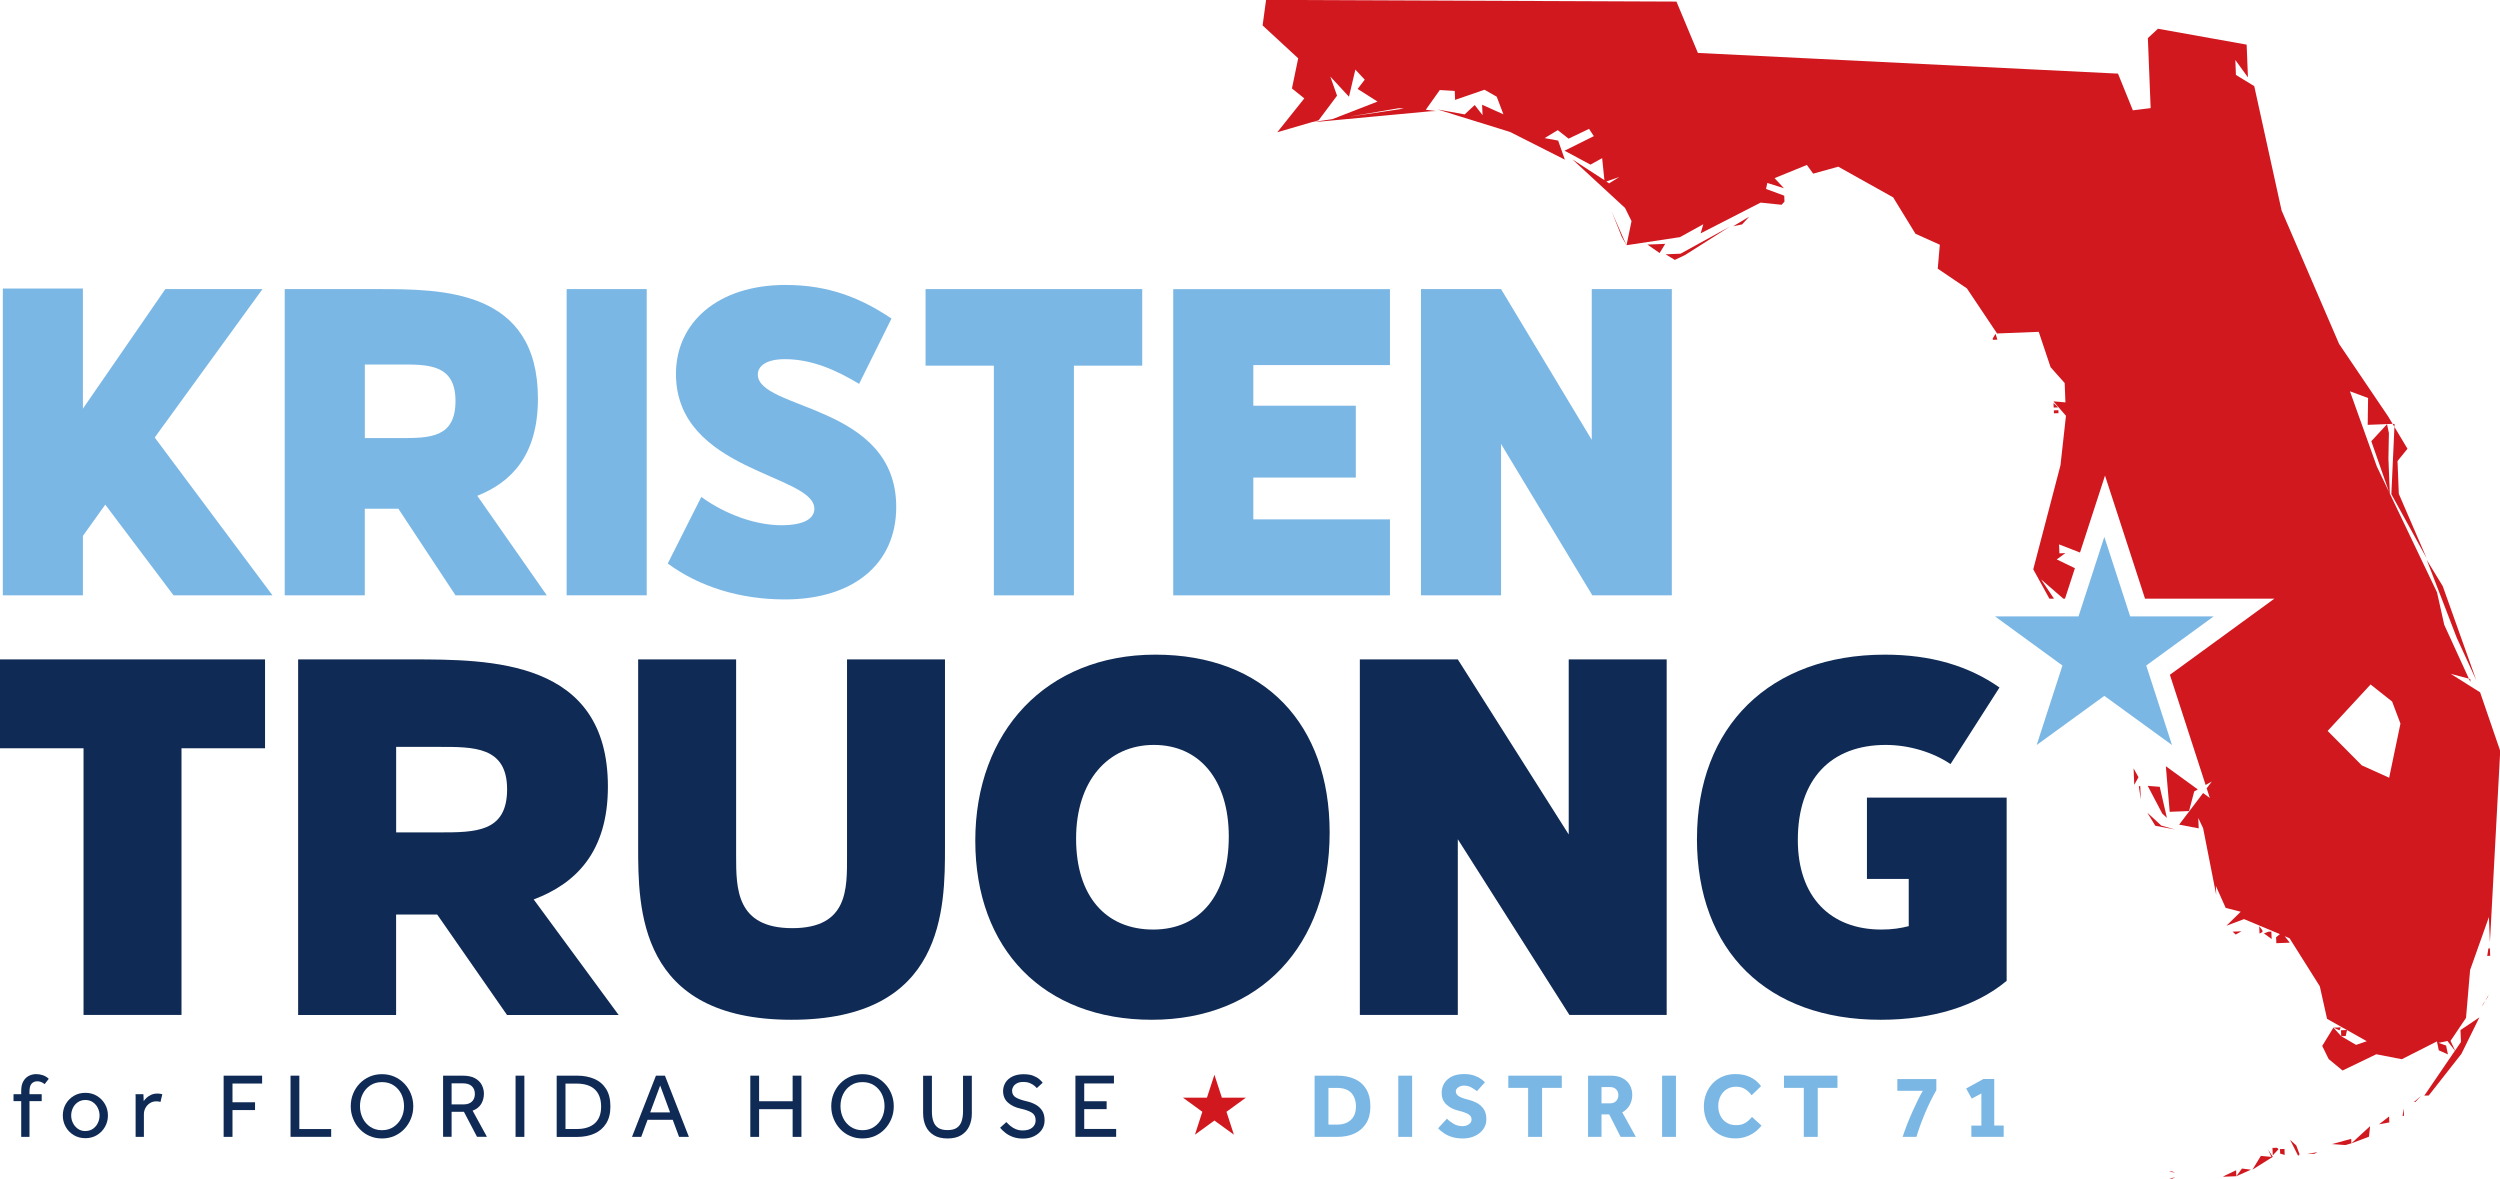
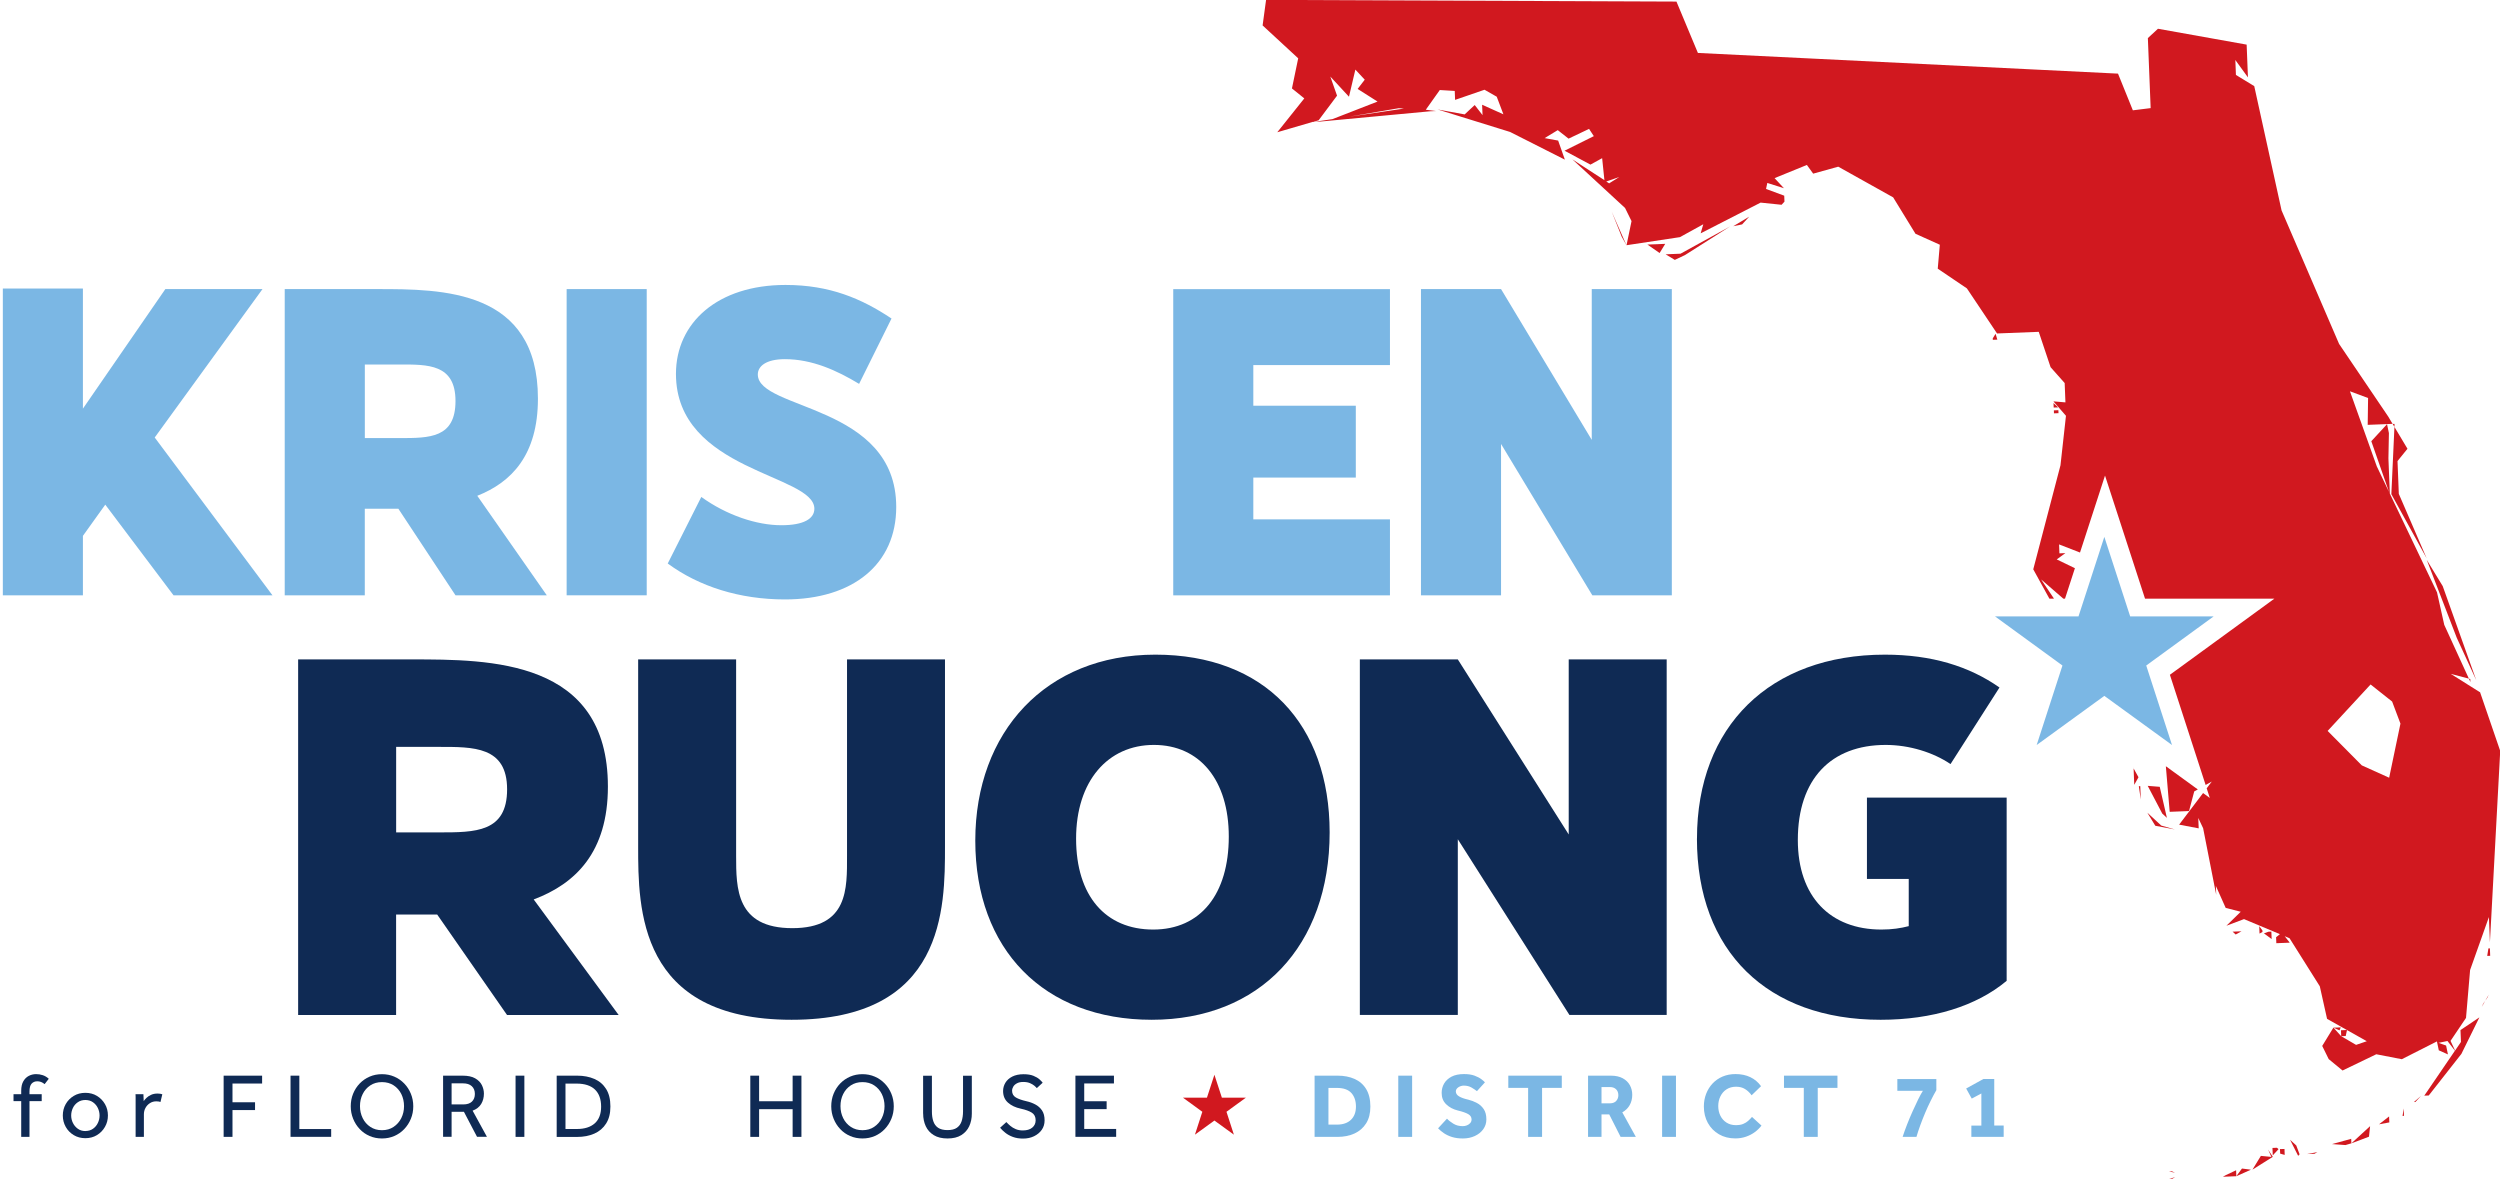
<svg xmlns="http://www.w3.org/2000/svg" id="Layer_1" viewBox="0 0 519.82 245.12">
  <path d="M.59,59.99h16.65v24.98l17.14-24.86h20.2l-22.41,30.86,24.49,32.82h-20.57l-14.2-18.86-4.65,6.49v12.37H.59v-63.8Z" style="fill:#7bb7e4;" />
  <path d="M59.2,60.11h19.22c13.47,0,33.43,0,33.43,22.78,0,11.75-5.51,17.39-12.61,20.2l14.45,20.69h-18.98l-11.88-18h-6.98v18h-16.65v-63.67ZM75.86,75.78v15.31h7.22c6.25,0,11.63,0,11.63-7.71s-5.75-7.59-11.63-7.59h-7.22Z" style="fill:#7bb7e4;" />
  <path d="M134.47,60.11v63.67h-16.65v-63.67h16.65Z" style="fill:#7bb7e4;" />
  <path d="M138.84,117.17l6.98-13.84c5.27,3.8,11.51,5.88,16.65,5.88,4.65,0,6.86-1.35,6.86-3.43,0-7.22-28.78-7.71-28.78-28.04,0-10.65,8.69-18.49,22.78-18.49,9.18,0,15.8,2.82,22.04,6.98l-6.74,13.59c-4.65-2.82-9.8-5.14-15.43-5.14-3.92,0-5.63,1.47-5.63,3.18,0,7.47,28.78,6.12,28.78,27.55,0,11.88-8.94,19.23-23.14,19.23-9.43,0-17.88-2.69-24.37-7.47Z" style="fill:#7bb7e4;" />
-   <path d="M237.5,60.11v15.92h-14.2v47.76h-16.65v-47.76h-14.2v-15.92h45.06Z" style="fill:#7bb7e4;" />
  <path d="M289.01,60.11v15.8h-28.41v8.45h21.31v14.94h-21.31v8.69h28.41v15.8h-45.06v-63.67h45.06Z" style="fill:#7bb7e4;" />
  <path d="M312.11,60.11l18.86,31.35v-31.35h16.65v63.67h-16.53l-18.98-31.47v31.47h-16.65v-63.67h16.65Z" style="fill:#7bb7e4;" />
-   <path d="M55.11,137.11v18.48h-17.37v55.45h-20.37v-55.45H0v-18.48h55.11Z" style="fill:#0f2a54;" />
  <path d="M62,137.11h23.51c16.47,0,40.89,0,40.89,26.45,0,13.65-6.74,20.19-15.43,23.46l17.67,24.03h-23.21l-14.53-20.9h-8.54v20.9h-20.37v-73.93ZM82.37,155.31v17.77h8.84c7.64,0,14.23,0,14.23-8.96s-7.04-8.82-14.23-8.82h-8.84Z" style="fill:#0f2a54;" />
  <path d="M153.06,137.11v40.81c0,6.82,0,15.07,11.68,15.07s11.38-8.25,11.38-15.07v-40.81h20.37v38.82c0,12.94,0,36.11-31.9,36.11s-31.9-23.18-31.9-36.11v-38.82h20.37Z" style="fill:#0f2a54;" />
  <path d="M276.47,173.08c0,23.6-14.53,38.96-36.99,38.96s-36.69-14.64-36.69-37.25,14.68-38.67,37.44-38.67,36.24,14.5,36.24,36.97ZM255.5,173.94c0-11.66-5.99-19.05-15.58-19.05s-16.17,7.54-16.17,19.48,6.14,18.91,16.03,18.91,15.72-7.39,15.72-19.34Z" style="fill:#0f2a54;" />
  <path d="M303.12,137.11l23.06,36.4v-36.4h20.37v73.93h-20.22l-23.21-36.54v36.54h-20.37v-73.93h20.37Z" style="fill:#0f2a54;" />
  <path d="M352.85,174.37c0-23.32,15.13-38.25,39.09-38.25,9.73,0,17.52,2.42,23.81,6.83l-10.18,15.92c-3.59-2.42-8.54-3.98-13.48-3.98-11.38,0-18.27,7.11-18.27,19.76,0,11.8,6.74,18.63,17.37,18.63,2.25,0,4.04-.28,5.69-.71v-9.81h-8.69v-16.92h29.05v38.1c-6.29,5.26-15.43,8.1-26.21,8.1-23.51,0-38.19-14.22-38.19-37.68Z" style="fill:#0f2a54;" />
  <path d="M4.41,236.39v-7.44h-1.6v-1.43h1.6v-.73c0-.8.15-1.46.44-1.96.29-.51.67-.88,1.15-1.13.47-.24.97-.36,1.51-.36.47,0,.93.07,1.38.22.45.15.87.4,1.25.75l-.86,1.11c-.47-.39-.97-.59-1.51-.59-.5,0-.89.16-1.19.48-.3.32-.45.87-.45,1.64v.57h2.54v1.43h-2.54v7.44h-1.72Z" style="fill:#0f2a54;" />
  <path d="M17.75,236.66c-.9,0-1.71-.21-2.42-.64-.71-.43-1.27-1-1.67-1.72-.4-.72-.6-1.5-.6-2.36s.2-1.65.6-2.36c.4-.71.96-1.28,1.67-1.71.71-.43,1.52-.64,2.42-.64s1.71.21,2.41.64c.71.43,1.26,1,1.67,1.71.41.71.61,1.5.61,2.36s-.2,1.64-.61,2.36c-.41.72-.96,1.29-1.67,1.72-.7.43-1.51.64-2.41.64ZM17.75,235.17c.62,0,1.15-.16,1.59-.47s.78-.72,1.01-1.21c.24-.5.35-1.01.35-1.55s-.12-1.05-.35-1.54-.58-.9-1.02-1.21-.97-.47-1.58-.47-1.14.16-1.58.47c-.45.31-.79.71-1.02,1.2s-.35,1.01-.35,1.56.12,1.05.36,1.54c.24.49.58.89,1.02,1.21.44.32.96.48,1.58.48Z" style="fill:#0f2a54;" />
  <path d="M29.92,236.39h-1.72v-8.32c0-.12,0-.3-.02-.55h1.64l.06,1.43c.14-.2.33-.43.58-.67.25-.24.56-.45.95-.63.38-.18.84-.27,1.37-.27.19,0,.37.01.52.04.16.03.31.06.45.11l-.38,1.6c-.23-.09-.52-.13-.88-.13-.48,0-.92.12-1.31.37-.39.25-.7.58-.92.98-.23.41-.34.86-.34,1.36v4.68Z" style="fill:#0f2a54;" />
  <path d="M46.5,236.39v-12.73h8v1.64h-6.16v3.89h4.69v1.62h-4.69v5.57h-1.83Z" style="fill:#0f2a54;" />
  <path d="M60.41,236.39v-12.73h1.83v11.1h6.62v1.62h-8.45Z" style="fill:#0f2a54;" />
  <path d="M79.42,236.72c-.92,0-1.77-.17-2.56-.51-.79-.34-1.48-.82-2.06-1.44-.59-.62-1.04-1.33-1.37-2.14-.33-.81-.5-1.68-.5-2.6s.16-1.8.49-2.61c.33-.81.78-1.52,1.37-2.13.59-.61,1.28-1.09,2.07-1.43.79-.34,1.64-.51,2.56-.51s1.77.17,2.56.51c.79.34,1.48.82,2.07,1.43.59.61,1.05,1.32,1.38,2.13.33.81.5,1.68.5,2.61s-.17,1.8-.5,2.6c-.33.81-.79,1.52-1.38,2.14-.59.62-1.28,1.1-2.07,1.44s-1.64.51-2.56.51ZM79.42,235c.93,0,1.74-.23,2.42-.69.69-.46,1.22-1.07,1.6-1.82.38-.76.57-1.59.57-2.49s-.19-1.75-.56-2.51c-.38-.76-.91-1.36-1.59-1.81-.69-.45-1.5-.68-2.44-.68s-1.74.23-2.42.68c-.69.45-1.22,1.06-1.59,1.81-.38.76-.56,1.59-.56,2.51s.19,1.73.56,2.49c.37.76.91,1.37,1.59,1.82.69.46,1.49.69,2.42.69Z" style="fill:#0f2a54;" />
  <path d="M92.13,236.39v-12.73h4.06c1.08,0,1.95.18,2.6.55.65.37,1.12.84,1.4,1.41s.43,1.16.43,1.77c0,.81-.19,1.53-.57,2.16-.38.62-.97,1.09-1.78,1.39l2.98,5.44h-2.06l-2.73-5.21h-2.56v5.21h-1.78ZM93.9,229.64h2.44c.79,0,1.39-.2,1.79-.59s.61-.92.61-1.58c0-.7-.22-1.24-.65-1.63-.43-.39-1.03-.58-1.79-.58h-2.4v4.39Z" style="fill:#0f2a54;" />
  <path d="M107.2,236.39v-12.73h1.83v12.73h-1.83Z" style="fill:#0f2a54;" />
  <path d="M115.75,236.39v-12.73h4.26c1.35,0,2.54.23,3.58.68,1.04.45,1.85,1.15,2.44,2.09.59.94.89,2.15.89,3.63s-.3,2.61-.89,3.55c-.59.94-1.41,1.64-2.45,2.1-1.04.46-2.24.69-3.59.69h-4.24ZM117.58,234.75h2.37c1.59,0,2.83-.39,3.71-1.17s1.33-1.94,1.33-3.48-.43-2.74-1.29-3.56c-.86-.82-2.13-1.23-3.81-1.23h-2.31v9.45Z" style="fill:#0f2a54;" />
-   <path d="M131.41,236.39l4.98-12.73h1.87l4.98,12.73h-2.04l-1.32-3.55h-5.23l-1.32,3.55h-1.93ZM135.19,231.3h4.14l-2.06-5.59-2.08,5.59Z" style="fill:#0f2a54;" />
  <path d="M156.01,236.39v-12.73h1.83v5.32h6.97v-5.32h1.83v12.73h-1.83v-5.76h-6.97v5.76h-1.83Z" style="fill:#0f2a54;" />
  <path d="M179.33,236.72c-.92,0-1.77-.17-2.56-.51-.79-.34-1.48-.82-2.06-1.44-.59-.62-1.04-1.33-1.37-2.14-.33-.81-.5-1.68-.5-2.6s.16-1.8.49-2.61c.33-.81.78-1.52,1.37-2.13.59-.61,1.28-1.09,2.07-1.43.79-.34,1.64-.51,2.56-.51s1.77.17,2.56.51c.79.34,1.48.82,2.07,1.43.59.61,1.05,1.32,1.38,2.13.33.81.5,1.68.5,2.61s-.17,1.8-.5,2.6c-.33.81-.79,1.52-1.38,2.14-.59.62-1.28,1.1-2.07,1.44s-1.64.51-2.56.51ZM179.33,235c.93,0,1.74-.23,2.42-.69.69-.46,1.22-1.07,1.6-1.82.38-.76.57-1.59.57-2.49s-.19-1.75-.56-2.51c-.38-.76-.91-1.36-1.59-1.81-.69-.45-1.5-.68-2.44-.68s-1.74.23-2.42.68c-.69.45-1.22,1.06-1.59,1.81-.38.76-.56,1.59-.56,2.51s.19,1.73.56,2.49c.37.76.91,1.37,1.59,1.82.69.46,1.49.69,2.42.69Z" style="fill:#0f2a54;" />
  <path d="M191.94,231.55v-7.88h1.83v7.44c0,.76.09,1.44.29,2.02.19.58.52,1.04.99,1.36.47.32,1.12.49,1.96.49s1.49-.16,1.96-.49c.46-.33.79-.78.98-1.36.19-.59.29-1.26.29-2.02v-7.44h1.83v7.88c0,.97-.18,1.84-.54,2.62-.36.78-.92,1.4-1.66,1.86-.74.46-1.7.69-2.85.69s-2.11-.23-2.86-.69c-.75-.46-1.31-1.08-1.67-1.86-.36-.78-.54-1.66-.54-2.62Z" style="fill:#0f2a54;" />
-   <path d="M207.95,234.49l1.3-1.18c.24.27.52.53.84.8.32.27.69.49,1.12.67.43.18.91.27,1.46.27.84,0,1.49-.19,1.96-.58.47-.39.71-.9.71-1.53,0-.71-.26-1.24-.79-1.58-.53-.34-1.3-.62-2.32-.84-1.08-.23-1.96-.65-2.64-1.25-.68-.6-1.02-1.41-1.02-2.41,0-.62.16-1.2.48-1.73.32-.53.79-.95,1.43-1.28.64-.32,1.42-.49,2.35-.49.83,0,1.51.11,2.05.33.54.22.96.47,1.27.75s.52.51.65.69l-1.22,1.12c-.1-.13-.27-.29-.51-.5-.24-.2-.55-.38-.92-.54-.38-.16-.84-.24-1.38-.24s-.97.09-1.32.28-.6.41-.76.69c-.16.27-.25.56-.25.85,0,.62.26,1.09.78,1.4.52.31,1.27.57,2.23.79.64.14,1.24.36,1.81.66.57.3,1.04.71,1.4,1.24s.54,1.22.54,2.09c0,.74-.2,1.39-.59,1.95-.39.56-.93,1-1.6,1.33s-1.44.49-2.29.49c-.79,0-1.49-.11-2.11-.34-.62-.23-1.15-.52-1.58-.87-.44-.35-.79-.69-1.06-1.02Z" style="fill:#0f2a54;" />
+   <path d="M207.95,234.49l1.3-1.18c.24.27.52.53.84.8.32.27.69.49,1.12.67.43.18.91.27,1.46.27.84,0,1.49-.19,1.96-.58.47-.39.71-.9.71-1.53,0-.71-.26-1.24-.79-1.58-.53-.34-1.3-.62-2.32-.84-1.08-.23-1.96-.65-2.64-1.25-.68-.6-1.02-1.41-1.02-2.41,0-.62.16-1.2.48-1.73.32-.53.79-.95,1.43-1.28.64-.32,1.42-.49,2.35-.49.83,0,1.51.11,2.05.33.54.22.96.47,1.27.75s.52.51.65.69l-1.22,1.12c-.1-.13-.27-.29-.51-.5-.24-.2-.55-.38-.92-.54-.38-.16-.84-.24-1.38-.24s-.97.09-1.32.28-.6.41-.76.69c-.16.27-.25.56-.25.85,0,.62.26,1.09.78,1.4.52.31,1.27.57,2.23.79.64.14,1.24.36,1.81.66.57.3,1.04.71,1.4,1.24s.54,1.22.54,2.09c0,.74-.2,1.39-.59,1.95-.39.56-.93,1-1.6,1.33s-1.44.49-2.29.49c-.79,0-1.49-.11-2.11-.34-.62-.23-1.15-.52-1.58-.87-.44-.35-.79-.69-1.06-1.02" style="fill:#0f2a54;" />
  <path d="M223.61,236.39v-12.73h8.01v1.62h-6.18v3.7h4.66v1.64h-4.66v4.12h6.64v1.64h-8.47Z" style="fill:#0f2a54;" />
  <path d="M245.96,228.23h5l1.55-4.76,1.55,4.76h5l-4.04,2.94,1.54,4.76-4.05-2.94-4.05,2.94,1.54-4.76-4.04-2.94Z" style="fill:#d1181f;" />
  <path d="M273.34,236.39v-12.73h4.81c1.31,0,2.48.23,3.5.68,1.02.45,1.83,1.15,2.41,2.1.58.95.88,2.16.88,3.65,0,1.4-.3,2.57-.89,3.5s-1.4,1.63-2.42,2.1c-1.02.46-2.19.7-3.5.7h-4.79ZM276.22,233.84h1.75c1.27,0,2.25-.34,2.94-1.01.69-.67,1.03-1.59,1.03-2.75s-.32-2.11-.95-2.81c-.64-.71-1.64-1.06-3.02-1.06h-1.75v7.63Z" style="fill:#7bb7e4;" />
  <path d="M290.74,236.39v-12.73h2.88v12.73h-2.88Z" style="fill:#7bb7e4;" />
  <path d="M299.02,234.6l1.85-2c.33.36.77.71,1.33,1.05.55.34,1.2.51,1.94.51.29,0,.58-.05.86-.16s.51-.27.7-.48c.18-.21.28-.46.28-.75,0-.47-.23-.84-.69-1.11-.46-.27-1.18-.52-2.18-.76-.97-.24-1.77-.67-2.4-1.28-.64-.61-.95-1.4-.95-2.37,0-.71.17-1.36.51-1.95s.86-1.07,1.54-1.43c.69-.36,1.55-.54,2.6-.54.87,0,1.59.11,2.19.33.59.22,1.07.47,1.42.74.36.27.6.48.74.65l-1.66,1.83c-.28-.22-.65-.46-1.11-.74-.46-.27-1-.41-1.62-.41-.41,0-.79.12-1.14.35-.35.24-.52.52-.52.85,0,.43.23.78.69,1.05.46.27,1.09.49,1.89.67.62.15,1.22.38,1.8.69.58.3,1.05.73,1.42,1.28s.55,1.26.55,2.14c0,.76-.22,1.44-.65,2.04-.43.6-1.02,1.07-1.76,1.41-.74.34-1.56.51-2.48.51-.84,0-1.58-.1-2.23-.3s-1.21-.47-1.7-.79c-.48-.33-.89-.67-1.22-1.02Z" style="fill:#7bb7e4;" />
  <path d="M317.74,236.39v-10.19h-4.12v-2.54h11.12v2.54h-4.1v10.19h-2.9Z" style="fill:#7bb7e4;" />
  <path d="M330.2,236.39v-12.73h4.73c.99,0,1.82.18,2.48.54.66.36,1.16.85,1.49,1.45.33.6.49,1.27.49,1.99,0,.81-.18,1.53-.54,2.16s-.87,1.12-1.53,1.49l2.82,5.1h-3.17l-2.37-4.68h-1.6v4.68h-2.81ZM333,229.41h1.78c.53,0,.95-.16,1.26-.48.3-.32.46-.72.46-1.2,0-.52-.16-.94-.47-1.24s-.73-.46-1.25-.46h-1.78v3.38Z" style="fill:#7bb7e4;" />
  <path d="M345.6,236.39v-12.73h2.88v12.73h-2.88Z" style="fill:#7bb7e4;" />
  <path d="M364.3,232.25l1.96,1.79c-.36.48-.81.93-1.36,1.34-.55.41-1.17.73-1.86.97-.69.24-1.42.36-2.21.36-1.29,0-2.42-.29-3.41-.86s-1.75-1.36-2.31-2.36c-.55-1-.83-2.14-.83-3.43,0-.94.16-1.82.48-2.64.32-.82.77-1.53,1.35-2.15.58-.61,1.27-1.09,2.08-1.43.81-.34,1.7-.51,2.68-.51,1.17,0,2.2.22,3.09.65.89.43,1.63,1.06,2.21,1.87l-1.96,1.89c-.38-.53-.83-.96-1.36-1.29-.52-.33-1.15-.49-1.87-.49-.76,0-1.42.18-1.98.54s-.98.85-1.28,1.46c-.3.61-.45,1.29-.45,2.02s.15,1.42.45,2.02c.3.6.72,1.07,1.27,1.42.55.35,1.19.53,1.93.53.61,0,1.12-.08,1.53-.25.41-.17.75-.38,1.04-.64.29-.26.56-.54.81-.83Z" style="fill:#7bb7e4;" />
  <path d="M375.06,236.39v-10.19h-4.12v-2.54h11.12v2.54h-4.1v10.19h-2.9Z" style="fill:#7bb7e4;" />
  <path d="M398.49,236.39h-2.88c.25-.79.56-1.64.92-2.57.36-.92.74-1.83,1.15-2.74.4-.9.79-1.73,1.16-2.48.37-.75.7-1.35.98-1.79h-5.31v-2.44h8.11v2.31c-.38.65-.77,1.38-1.17,2.19-.4.81-.79,1.65-1.16,2.53-.37.88-.71,1.74-1.02,2.6s-.58,1.66-.79,2.4Z" style="fill:#7bb7e4;" />
  <path d="M409.9,236.39v-2.35h2.08v-6.68l-2,1.07-1.16-2.1,3.57-1.97h2.27v9.67h1.96v2.35h-6.71Z" style="fill:#7bb7e4;" />
  <polygon points="451.67 245.1 452.28 244.76 451.05 245.12 451.67 245.1" style="fill:#d1181f;" />
  <polygon points="462.81 244.34 462.2 244.68 464.99 244.57 464.95 243.33 462.81 244.34" style="fill:#d1181f;" />
  <polygon points="449.39 171.66 446.49 168.98 448.15 171.7 452.21 172.47 449.39 171.66" style="fill:#d1181f;" />
  <polygon points="450.56 170.06 449.07 163.6 446.57 163.4 449.6 169.17 450.56 170.06" style="fill:#d1181f;" />
  <polygon points="451.61 243.55 450.99 243.57 452.24 243.84 451.61 243.55" style="fill:#d1181f;" />
  <polygon points="470.42 193.47 469.76 192.57 469.82 194.12 470.43 193.78 470.42 193.47" style="fill:#d1181f;" />
  <polygon points="472.28 240.55 470.1 240.34 468.35 243.2 472.58 240.54 471.6 239.03 472.28 240.55" style="fill:#d1181f;" />
  <polygon points="464.22 193.72 464.86 194.31 466.07 193.64 464.22 193.72" style="fill:#d1181f;" />
  <polygon points="464.99 244.57 468.03 243.21 466.17 242.97 464.99 244.57" style="fill:#d1181f;" />
  <polygon points="414.35 70.35 414.36 70.66 415.3 70.62 414.94 69.4 414.35 70.35" style="fill:#d1181f;" />
  <polygon points="514.89 141.45 507.91 121.87 504.59 116.42 510.83 132.62 514.89 141.45" style="fill:#d1181f;" />
  <polygon points="346.33 52.88 348.24 54.04 350.38 53.02 359.75 47.07 349.43 52.75 346.33 52.88" style="fill:#d1181f;" />
  <polygon points="445.02 163.46 444.72 163.47 445.13 166.24 445.1 165.31 445.02 163.46" style="fill:#d1181f;" />
  <polygon points="362.23 46.66 363.71 45.05 360.38 47.04 362.23 46.66" style="fill:#d1181f;" />
  <polygon points="342.54 50.85 345.08 52.61 346.25 50.7 344.7 50.77 342.54 50.85" style="fill:#d1181f;" />
  <polygon points="431 137.4 431.11 137.31 431.05 137.22 431 137.4" style="fill:#d1181f;" />
  <polygon points="443.61 159.16 443.77 163.19 444.65 161.61 443.64 159.78 443.61 159.16" style="fill:#d1181f;" />
  <polygon points="472.28 193.71 471.67 193.73 470.74 194.08 472.34 195.26 472.28 193.71" style="fill:#d1181f;" />
  <polygon points="517.41 197.2 517.16 198.76 517.78 198.74 517.72 197.19 517.41 197.2" style="fill:#d1181f;" />
  <polygon points="504.58 116.11 498.78 102.69 498.51 95.87 500.58 93.31 497.87 88.77 497.23 102.75 504.58 116.11" style="fill:#d1181f;" />
  <polygon points="337.19 49.2 338.2 51.02 335.12 44.01 337.19 49.2" style="fill:#d1181f;" />
  <polygon points="497.89 88.14 497.5 88.15 497.87 88.77 497.89 88.14" style="fill:#d1181f;" />
  <polygon points="513.64 141.19 513.35 141.11 513.67 141.81 513.64 141.19" style="fill:#d1181f;" />
  <polygon points="517.19 207.45 517.48 206.81 516.75 208.08 517.19 207.45" style="fill:#d1181f;" />
  <polygon points="516.03 209.36 516.75 208.08 516.31 208.72 516.03 209.36" style="fill:#d1181f;" />
  <polygon points="427.02 84.74 427.95 84.71 426.98 83.81 427.02 84.74" style="fill:#d1181f;" />
  <rect x="427.06" y="85.34" width=".94" height=".62" transform="translate(-3.05 16.97) rotate(-2.27)" style="fill:#d1181f;" />
  <polygon points="492.58 236.35 492.81 234.16 488.92 237.73 492.58 236.35" style="fill:#d1181f;" />
  <polygon points="486.72 213.62 485.79 213.66 485.17 213.68 486.44 214.24 486.72 213.62" style="fill:#d1181f;" />
  <polygon points="476.17 236.99 477.85 240.33 478.15 240.02 477.46 238.18 476.17 236.99" style="fill:#d1181f;" />
  <polygon points="481.25 239.9 481.85 239.56 479.7 239.96 481.25 239.9" style="fill:#d1181f;" />
  <polygon points="474.07 238.93 474.11 239.87 475.05 240.14 475.01 238.9 474.07 238.93" style="fill:#d1181f;" />
  <polygon points="472.51 238.69 472.57 240.24 473.77 238.94 473.44 238.65 472.51 238.69" style="fill:#d1181f;" />
  <polygon points="499.56 232.03 499.86 232.02 499.8 230.47 499.56 232.03" style="fill:#d1181f;" />
  <polygon points="502.23 229.13 503.42 227.85 501.92 229.15 502.23 229.13" style="fill:#d1181f;" />
  <polygon points="496.76 232.14 494.66 233.78 496.81 233.38 496.77 232.45 496.76 232.14" style="fill:#d1181f;" />
  <polygon points="484.89 237.89 487.69 238.09 488.92 237.73 488.88 236.79 484.89 237.89" style="fill:#d1181f;" />
  <path d="M515.61,143.91l-6.04-3.8,3.78,1-5.12-11.18-1.51-6.77-9.81-20.53-.29-7.3.1-5.28-.39-1.85-3.27,3.54,3.69,10.57-2.55-5.34-5.58-15.61,3.77,1.4-.08,5.58,4.02-.16,1.15-.05-.9-1.51-10.22-15.11-11.96-27.76-5.68-25.84-3.81-2.33-.12-3.1,2.62,3.61-.27-6.81-18.44-3.3-2.1,1.94.58,14.56-3.7.46-3.09-7.63-87.35-4.3-4.46-10.68-85.33-.35-.72,5.31,7.4,6.84-1.3,6.26,2.57,2.07-5.62,7.04,7.39-2.16,1.53-.06,22.87-2.14,1.24-.05-2.15-.27,2.91-4.1,3.11.19.07,1.86,6.12-2.11,2.54,1.45,1.39,3.66-4.43-1.99.09,2.16-1.63-2.1-2.09,1.95-5.63-1.03,15.08,4.68,11.39,5.76-1.4-3.97-2.81-.51,2.73-1.66,2.25,1.77,4.26-2.03.99,1.51-6.09,3.03,5.39,2.89,2.43-1.34.47,4.57-6.67-4.33,10.96,10.11,1.35,2.74-1.04,5.01,11.1-1.68,4.86-2.68-.55,1.89,12.47-6.39,4.36.45.6-.65-.05-1.24-3.78-1.4.26-1.25,3.46,1.1-1.95-2.1,6.72-2.74,1.31,1.81,5.21-1.45,11.42,6.38,4.64,7.57,5.06,2.28-.43,4.98,6.06,4.1,6.27,9.37,8.67-.34,2.46,7.35,2.93,3.3.16,4.02-2.5-.21,2.61,3-1.14,10.29-5.66,21.63,3.36,6.11h.91v-.07s-2.64-3.94-2.64-3.94l4.63,4.01h.34l2.06-6.34-3.78-1.83,1.8-1.31-1.24.05-.07-1.86,4.35,1.69,5.2-16,8.32,25.59h26.9s-21.73,15.83-21.73,15.83l7.43,22.91,1.28-.71-1.06,1.4.65,2.01-1.4-1.02-4.98,6.57,4.07.77-.09-2.16,1.01,2.13,2.72,13.85-.07-1.85,2.04,4.57,3.13.8-2.98,2.91,3.66-1.38,7.46,3.13-.79.64.05,1.24,2.79-.11-1.05-1.35,1.01.43,6.29,9.99,1.51,6.77,4.12,2.32-1.23.05.05,1.24.94-.04.26-1.24,4.12,2.32-2.23.76-3.09-1.8-1.62-1.79-2.33,3.81,1.35,2.74,2.88,2.37,7.01-3.38,5.31,1.03,7.3-3.7.39,1.85,1.9.85-.38-1.84-1.57-.56,1.85-.39,1.56,2.02-6.38,9.35.93-.04,6.79-8.65,3.74-7.59-3.93,2.64.1,2.47-1.22,1.79-.95-2.01,3.22-4.78.85-9.96,3.91-11.01.21,5.26,2.14-39.8-4.2-12.24ZM273,25.36l1.18-.35,3.83-5.12-1.4-3.97,3.88,4.19,1.33-5.64,1.95,2.1-1.48,1.92,4.14,2.63-9.38,3.65-4.06.6ZM280.82,24.21l10.02-1.71,1.07.08-11.09,1.64ZM334.59,38.13l-.6-.39,2.71-.94-2.11,1.32ZM496.77,161.71l-5.69-2.57-7.1-7.16,8.93-9.66,4.48,3.55,1.73,4.59-2.35,11.26Z" style="fill:#d1181f;" />
  <polygon points="456.24 164.56 456.99 164.15 450.34 159.32 451.14 168.8 455.16 168.64 456.24 164.56" style="fill:#d1181f;" />
  <path d="M414.81,128.16h17.37s5.37-16.53,5.37-16.53l5.37,16.53h17.37s-14.03,10.22-14.03,10.22l5.36,16.53-14.07-10.22-14.07,10.22,5.36-16.53-14.03-10.22Z" style="fill:#7bb7e4;" />
</svg>